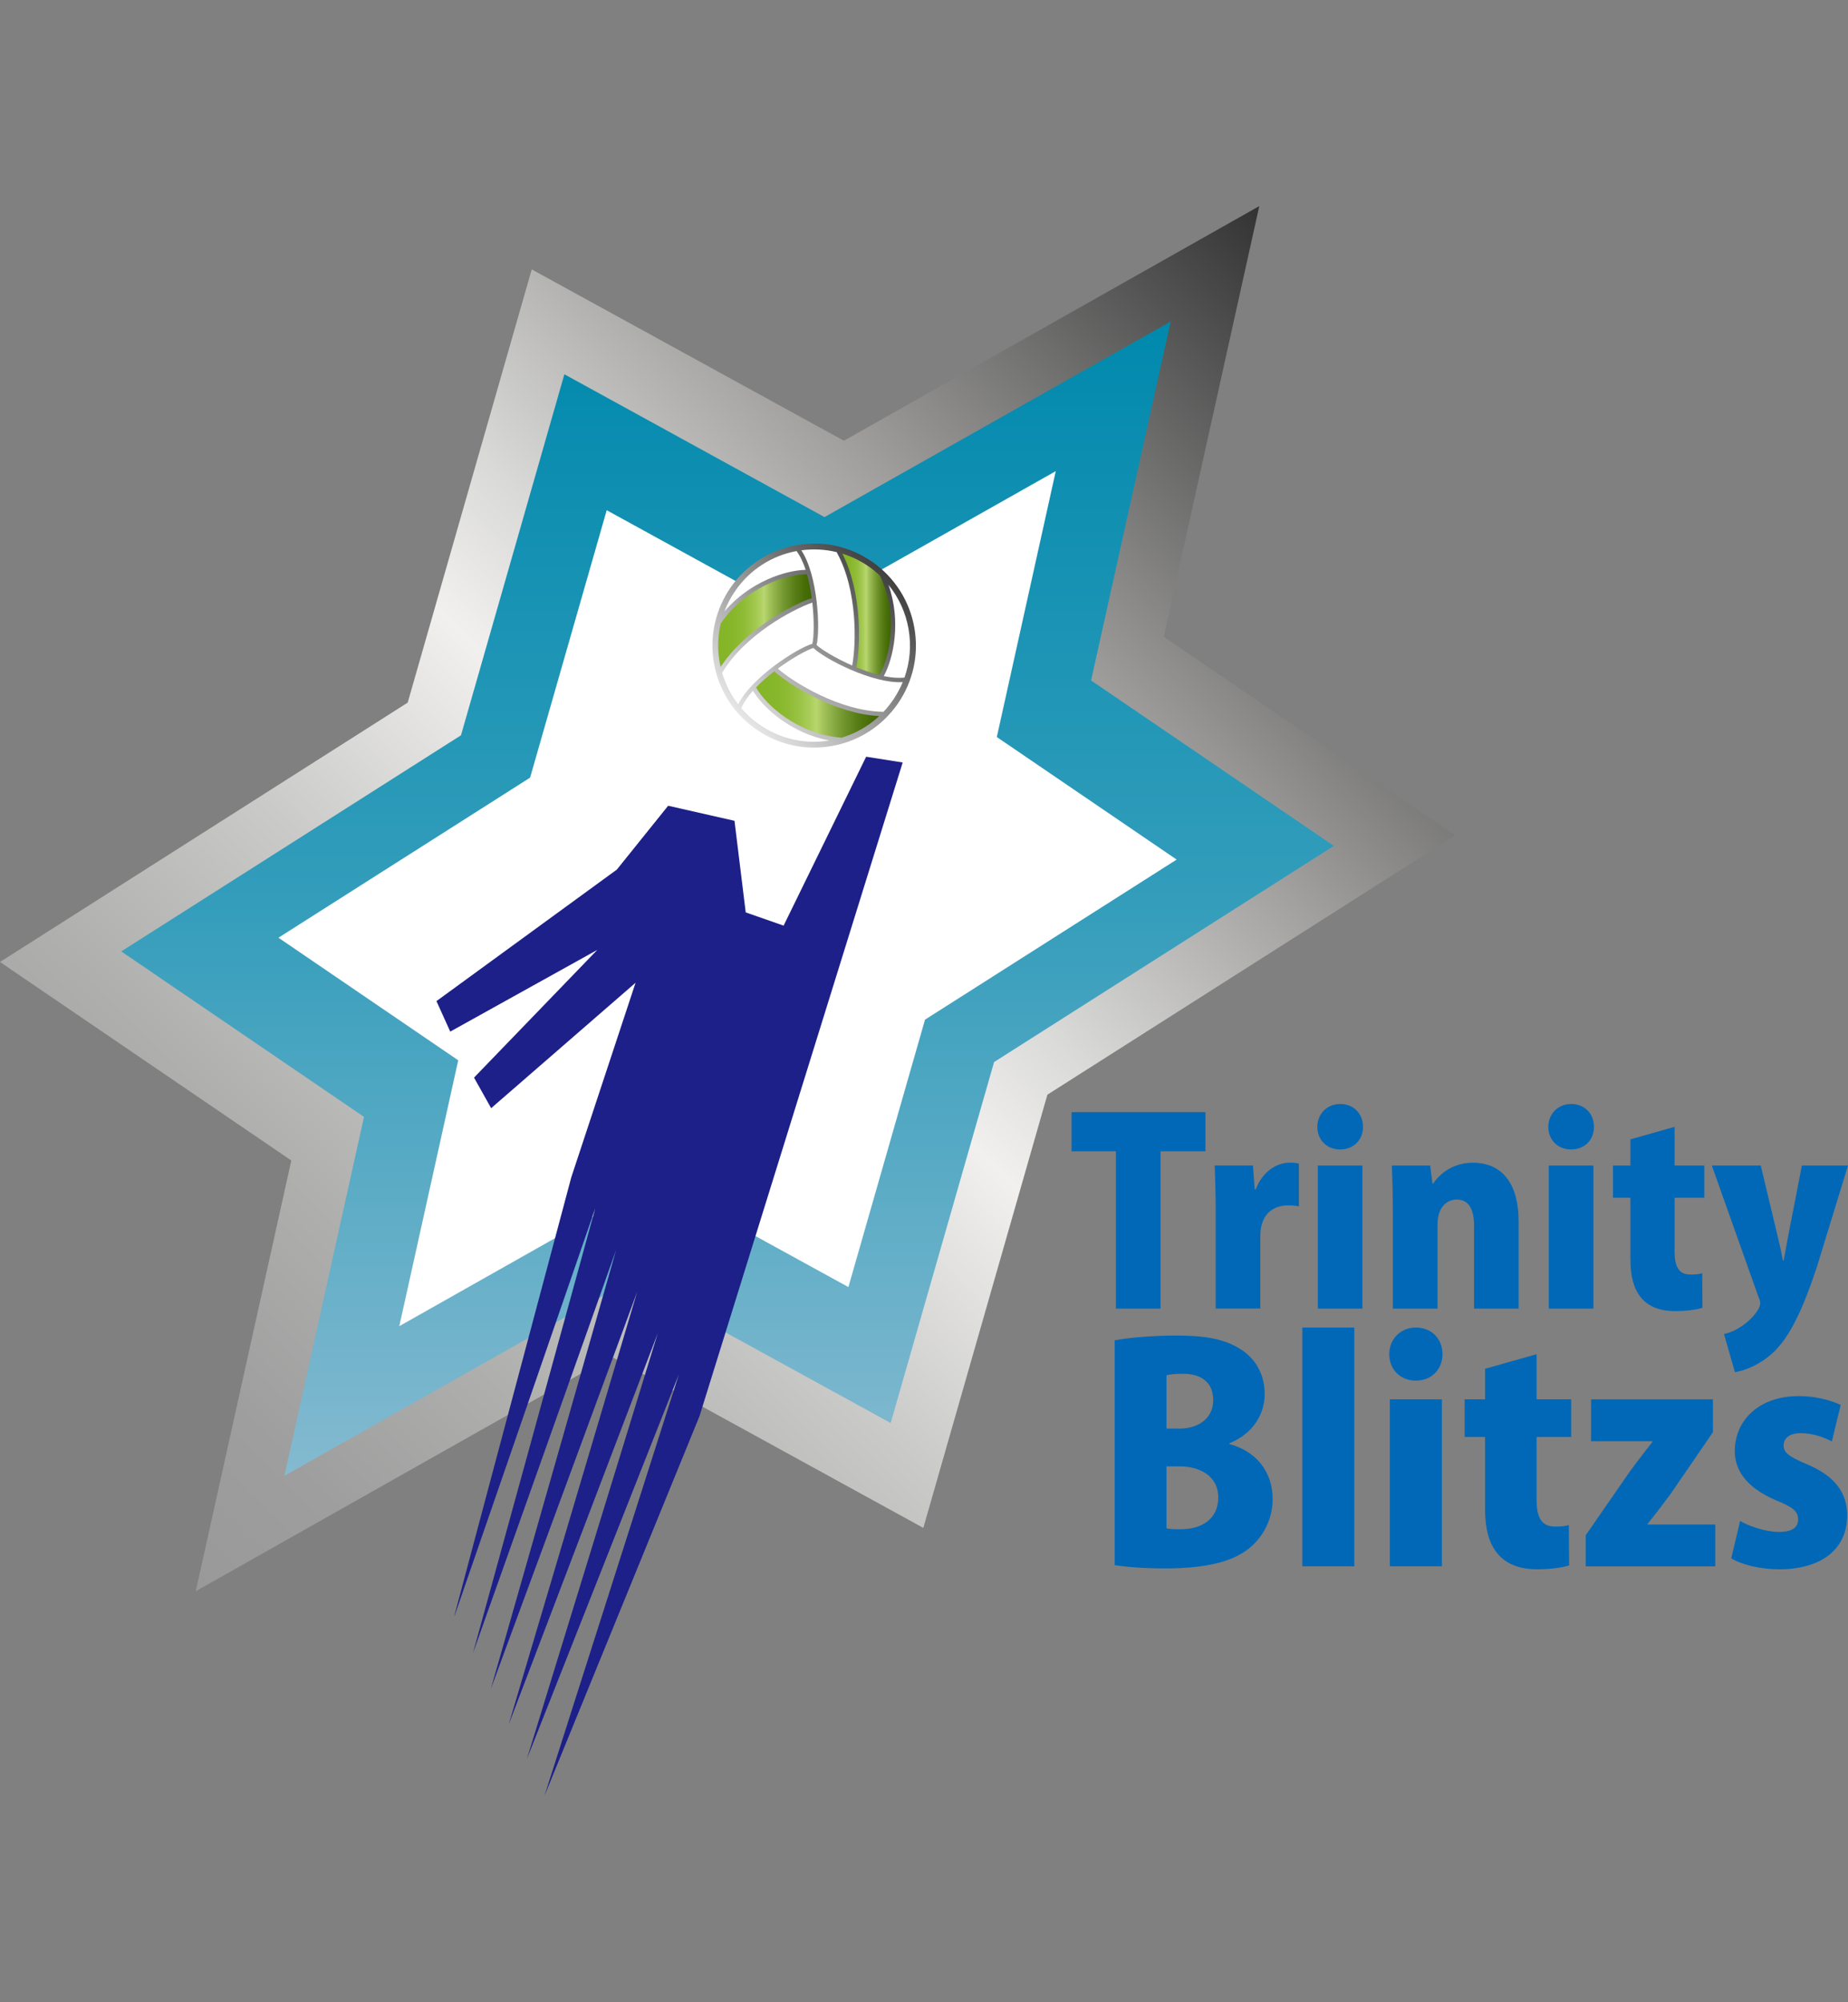
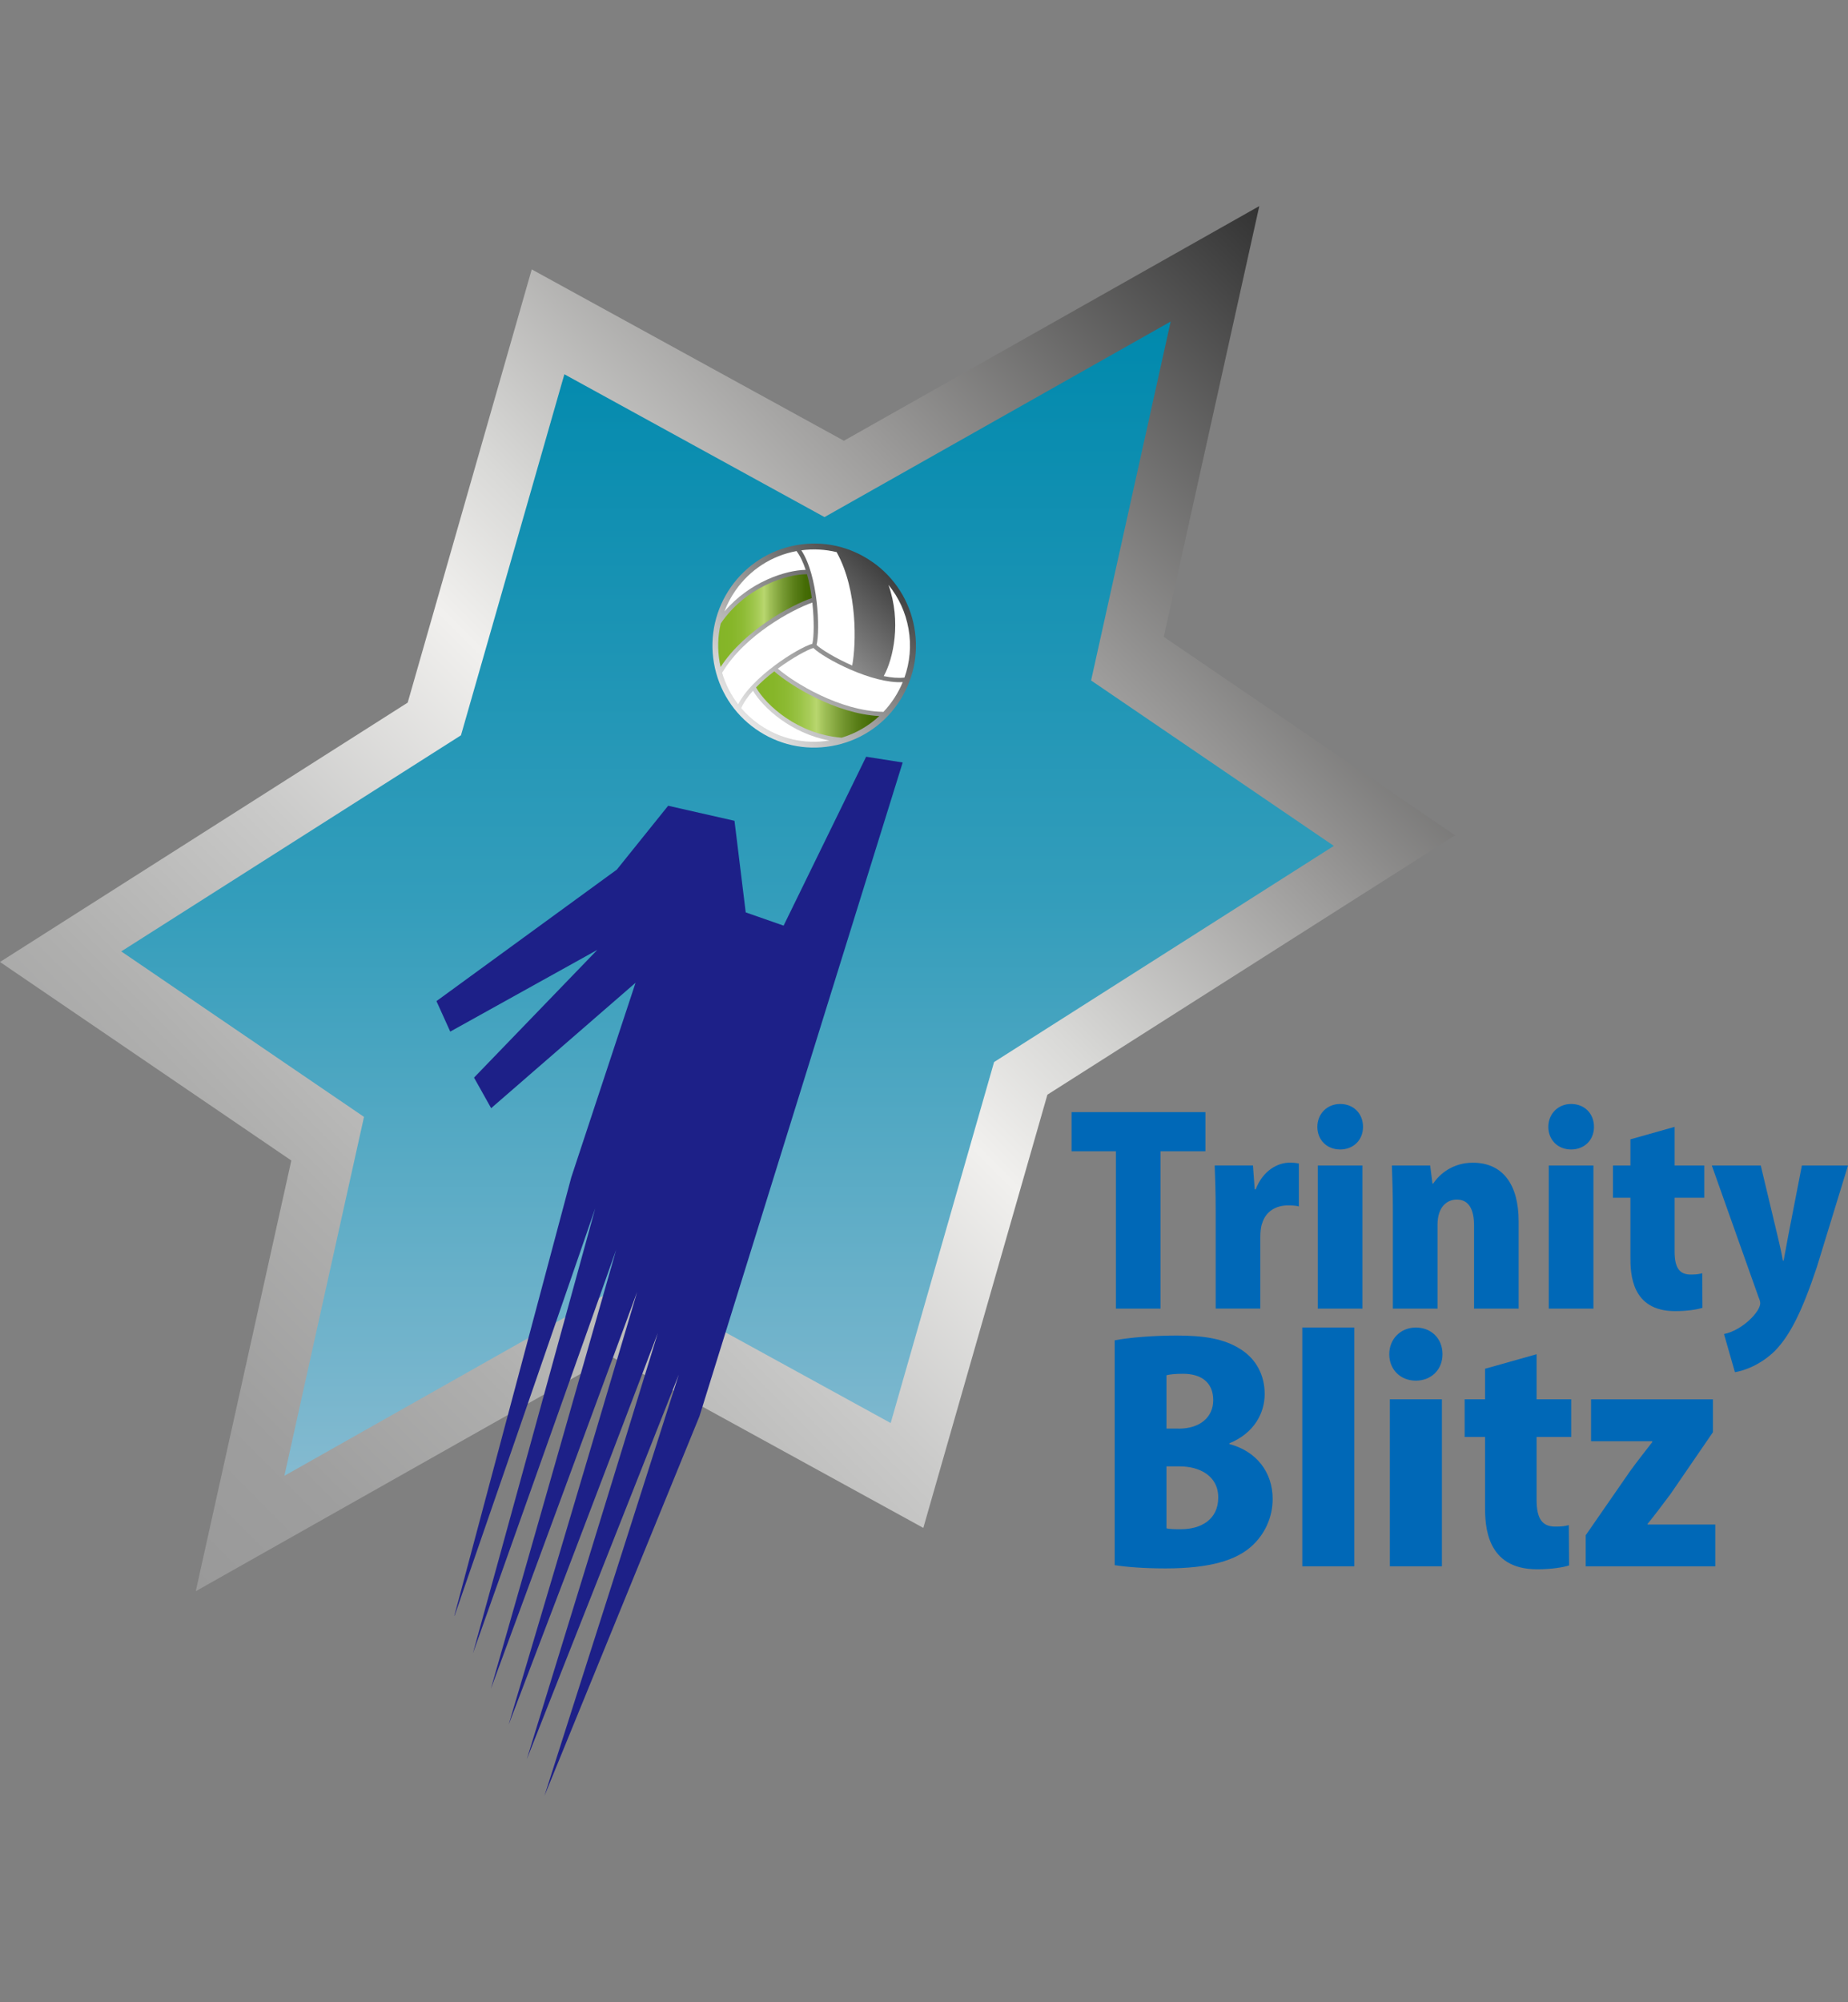
<svg xmlns="http://www.w3.org/2000/svg" width="314" height="340" viewBox="0 0 314 340" fill="none">
  <rect x="0" y="0" width="314" height="340" fill="#808080" stroke="none" />
  <g clip-path="url(#clip0_38_23093)">
    <path d="M90.349 45.752L143.394 74.85L213.97 35L197.741 108.154L247.241 141.862L177.968 185.91L156.884 259.483L103.847 230.385L33.263 270.235L49.499 197.089L0 163.373L69.273 119.325L90.349 45.752Z" fill="url(#paint0_linear_38_23093)" />
    <path d="M95.895 63.563L140.096 87.818L198.912 54.607L185.391 115.564L226.637 143.659L168.907 180.368L151.337 241.674L107.136 217.427L48.32 250.637L61.849 189.681L20.603 161.578L78.325 124.877L95.895 63.563Z" fill="url(#paint1_linear_38_23093)" />
-     <path d="M103.087 86.651L135.823 104.617L179.388 80.012L169.373 125.171L199.929 145.982L157.171 173.168L144.154 218.584L111.411 200.618L67.846 225.223L77.86 180.071L47.312 159.252L90.07 132.067L103.087 86.651Z" fill="white" />
    <path d="M148.242 95.451C144.464 92.793 139.88 91.774 135.334 92.583C125.948 94.239 119.664 103.241 121.316 112.648C122.115 117.203 124.644 121.176 128.422 123.827C132.2 126.478 136.792 127.504 141.338 126.695C145.884 125.895 149.848 123.36 152.501 119.574C155.146 115.781 156.162 111.186 155.363 106.631C154.564 102.075 152.035 98.103 148.258 95.451H148.242Z" fill="url(#paint2_linear_38_23093)" />
    <path d="M153.688 115.072C152.633 115.197 151.423 115.08 150.158 114.824C151.803 111.854 153.168 105.573 150.965 99.33C152.703 101.46 153.882 104.018 154.371 106.801C154.875 109.677 154.596 112.507 153.68 115.072H153.688Z" fill="white" />
-     <path d="M149.522 97.767C152.726 104.483 151.182 111.62 149.414 114.644C148.11 114.318 146.776 113.851 145.496 113.322C146.21 109.816 146.52 100.682 143.13 94.027C144.736 94.525 146.264 95.271 147.676 96.258C148.335 96.717 148.948 97.222 149.522 97.767Z" fill="url(#paint3_linear_38_23093)" />
    <path d="M142.99 125.28C135.59 124.705 130.183 119.8 128.461 116.744C129.392 115.78 130.462 114.847 131.556 114.016C134.224 116.379 141.951 121.214 149.398 121.611C147.613 123.275 145.441 124.549 142.99 125.288V125.28Z" fill="url(#paint4_linear_38_23093)" />
    <path d="M125.428 119.621C124.187 118.02 123.263 116.193 122.689 114.226C122.72 114.203 122.744 114.18 122.767 114.149C126.553 107.883 134.566 103.537 138.026 102.332C138.367 105.426 138.297 108.264 138.026 109.336C135.528 110.036 127.693 115.027 125.42 119.629L125.428 119.621Z" fill="white" />
    <path d="M136.156 93.46C138.196 93.181 140.229 93.297 142.176 93.771C142.176 93.81 142.191 93.849 142.215 93.88C145.737 100.302 145.488 109.421 144.798 113.028C141.951 111.776 139.531 110.291 138.747 109.537C139.391 107.018 138.995 97.736 136.156 93.46Z" fill="white" />
    <path d="M124.978 100.272C127.444 96.742 131.121 94.371 135.341 93.586C135.977 94.441 136.489 95.553 136.893 96.781C133.503 96.835 127.382 98.794 123.085 103.848C123.558 102.596 124.194 101.391 124.978 100.272Z" fill="white" />
    <path d="M122.465 105.885C126.661 99.736 133.612 97.489 137.118 97.52C137.483 98.81 137.754 100.202 137.933 101.578C134.551 102.713 126.499 107.004 122.441 113.278C122.379 113.013 122.325 112.749 122.279 112.477C121.891 110.254 121.961 108.023 122.465 105.885Z" fill="url(#paint5_linear_38_23093)" />
    <path d="M125.948 120.267C126.366 119.287 127.072 118.284 127.941 117.312C129.679 120.22 134.418 124.55 140.919 125.763C136.715 126.447 132.479 125.475 128.981 123.019C127.84 122.218 126.824 121.293 125.948 120.267Z" fill="white" />
    <path d="M150.104 120.911C150.104 120.911 150.042 120.896 150.003 120.888C142.688 120.74 134.93 115.959 132.161 113.557C134.659 111.707 137.157 110.354 138.204 110.043C140.05 111.862 148.265 116.161 153.385 115.842C152.609 117.724 151.492 119.442 150.096 120.911H150.104Z" fill="white" />
    <path d="M204.816 195.518H197.191V222.245H189.612V195.518H182.072V188.871H204.816V195.518Z" fill="#0068B7" />
    <path d="M220.695 204.887C220.175 204.755 219.617 204.716 218.841 204.716C216.902 204.716 215.094 205.626 214.45 207.779C214.233 208.339 214.148 209.202 214.148 210.065V222.239H206.561V205.789C206.561 202.594 206.476 200.129 206.391 197.929H212.891L213.194 201.987H213.364C214.575 198.792 217.111 197.455 219.097 197.455C219.834 197.455 220.214 197.502 220.695 197.587V204.887Z" fill="#0068B7" />
    <path d="M227.716 195.216C225.427 195.216 223.837 193.575 223.837 191.375C223.837 189.175 225.474 187.488 227.716 187.488C229.957 187.488 231.594 189.09 231.594 191.375C231.594 193.661 229.911 195.216 227.716 195.216ZM231.501 222.246H223.914V197.937H231.501V222.246Z" fill="#0068B7" />
    <path d="M258.039 222.247H250.46V208.129C250.46 205.579 249.684 203.721 247.528 203.721C245.93 203.721 244.254 204.887 244.254 207.997V222.247H236.667V205.711C236.667 202.819 236.582 200.23 236.497 197.937H243.005L243.393 201H243.525C244.603 199.36 246.884 197.463 250.243 197.463C255.324 197.463 258.039 201.132 258.039 207.437V222.247Z" fill="#0068B7" />
    <path d="M266.96 195.216C264.679 195.216 263.081 193.575 263.081 191.375C263.081 189.175 264.718 187.488 266.96 187.488C269.202 187.488 270.838 189.09 270.838 191.375C270.838 193.661 269.163 195.216 266.96 195.216ZM270.745 222.246H263.159V197.937H270.745V222.246Z" fill="#0068B7" />
    <path d="M277.037 193.49L284.538 191.375V197.936H289.58V203.417H284.538V212.567C284.538 215.412 285.446 216.454 287.253 216.454C288.114 216.454 288.587 216.407 289.231 216.236L289.27 222.106C288.324 222.409 286.64 222.665 284.616 222.665C277.161 222.665 277.029 216.275 277.029 213.515V203.417H274.058V197.936H277.029V193.49H277.037Z" fill="#0068B7" />
    <path d="M314 197.938L308.702 215.204C306.204 222.674 304.179 226.771 301.549 229.453C299.098 231.825 296.383 232.781 294.785 233.037L292.931 226.562C296.073 225.916 299.09 222.76 299.09 221.337C299.09 221.081 299.005 220.731 298.788 220.257L290.86 197.938H299.176L302.023 209.855C302.364 211.239 302.713 212.794 302.93 214.084H303.062C303.318 212.786 303.582 211.239 303.838 209.894L306.165 197.938H314.008H314Z" fill="#0068B7" />
    <path d="M208.904 245.249C213.481 246.454 216.242 250.03 216.242 254.57C216.242 257.64 214.939 260.563 212.62 262.631C209.959 265.002 205.53 266.363 198.044 266.363C194.274 266.363 191.357 266.114 189.402 265.811V227.625C191.714 227.174 195.833 226.816 199.905 226.816C204.529 226.816 207.996 227.322 210.867 229.187C213.38 230.797 214.885 233.471 214.885 236.744C214.885 240.017 213.077 243.391 208.904 245.109V245.264V245.249ZM200.262 242.629C203.978 242.629 206.142 240.615 206.142 237.793C206.142 234.668 203.978 233.308 201.015 233.308C199.657 233.308 198.804 233.409 198.199 233.556V242.621H200.262V242.629ZM198.199 259.561C198.85 259.708 199.603 259.708 200.658 259.708C204.025 259.708 206.996 258.099 206.996 254.321C206.996 250.543 203.676 249.035 200.464 249.035H198.199V259.568V259.561Z" fill="#0068B7" />
    <path d="M230.12 266.006H221.277V225.449H230.12V266.006Z" fill="#0068B7" />
    <path d="M240.577 234.475C237.916 234.475 236.054 232.563 236.054 229.989C236.054 227.416 237.963 225.457 240.577 225.457C243.191 225.457 245.099 227.323 245.099 229.989C245.099 232.656 243.137 234.475 240.577 234.475ZM244.999 266.006H236.155V237.647H244.999V266.006Z" fill="#0068B7" />
    <path d="M252.337 232.453L261.087 229.988V237.646H266.967V244.044H261.087V254.725C261.087 258.053 262.142 259.258 264.252 259.258C265.261 259.258 265.812 259.211 266.564 259.009L266.611 265.858C265.501 266.207 263.546 266.511 261.18 266.511C252.484 266.511 252.329 259.055 252.329 255.829V244.044H248.862V237.646H252.329V232.453H252.337Z" fill="#0068B7" />
    <path d="M291.046 237.646V243.236L283.855 253.715C282.498 255.527 281.14 257.346 279.938 258.807V258.908H291.45V266.014H269.434V260.728L276.974 249.844C278.285 248.033 279.589 246.416 280.744 244.907V244.76H270.342V237.654H291.054L291.046 237.646Z" fill="#0068B7" />
-     <path d="M311.254 244.8C310.044 244.147 308.034 243.393 306.025 243.393C304.016 243.393 303.062 244.248 303.062 245.507C303.062 246.666 303.915 247.373 307.034 248.679C311.96 250.747 313.821 253.662 313.868 257.293C313.868 263.139 309.446 266.513 302.309 266.513C299.144 266.513 295.972 265.759 294.164 264.647L295.669 258.303C297.073 259.158 299.99 260.169 302.255 260.169C304.52 260.169 305.521 259.415 305.521 258.055C305.521 256.694 304.714 255.987 301.852 254.828C296.422 252.558 294.762 249.386 294.762 246.463C294.762 241.123 298.982 237.096 305.622 237.096C308.539 237.096 311.052 237.803 312.759 238.604L311.254 244.8Z" fill="#0068B7" />
    <path d="M77.232 274.425L101.147 205.189L80.365 280.745V280.753L104.692 212.263L83.406 286.809L108.261 219.4L86.424 292.903L111.775 226.381L89.519 298.749L115.343 233.432L92.506 305L118.849 240.522L153.377 129.493L147.171 128.514L133.146 157.2L126.708 154.953L124.799 139.397L113.528 136.84L104.809 147.684L74.16 170.019L76.502 175.197L101.489 161.32L80.544 183.01L83.453 188.203L107.989 166.902L97.067 199.949L77.208 274.378L77.232 274.425Z" fill="#1D2088" />
  </g>
  <defs>
    <linearGradient id="paint0_linear_38_23093" x1="19.758" y1="256.7" x2="227.923" y2="48.983" gradientUnits="userSpaceOnUse">
      <stop stop-color="#999999" />
      <stop offset="0.09" stop-color="#9E9E9E" />
      <stop offset="0.21" stop-color="#AFAFAE" />
      <stop offset="0.35" stop-color="#CACAC9" />
      <stop offset="0.5" stop-color="#F1F0EE" />
      <stop offset="0.58" stop-color="#D9D9D7" />
      <stop offset="0.74" stop-color="#9E9D9C" />
      <stop offset="0.97" stop-color="#3F3F3F" />
      <stop offset="1" stop-color="#333333" />
    </linearGradient>
    <linearGradient id="paint1_linear_38_23093" x1="123.62" y1="250.637" x2="123.62" y2="54.607" gradientUnits="userSpaceOnUse">
      <stop stop-color="#84BAD0" />
      <stop offset="0.5" stop-color="#339DBB" />
      <stop offset="1" stop-color="#0089AD" />
    </linearGradient>
    <linearGradient id="paint2_linear_38_23093" x1="126.11" y1="121.891" x2="150.606" y2="97.448" gradientUnits="userSpaceOnUse">
      <stop stop-color="#E6E6E6" />
      <stop offset="1" stop-color="#404040" />
    </linearGradient>
    <linearGradient id="paint3_linear_38_23093" x1="143.13" y1="104.336" x2="151.384" y2="104.336" gradientUnits="userSpaceOnUse">
      <stop stop-color="#84B527" />
      <stop offset="0.14" stop-color="#86B629" />
      <stop offset="0.25" stop-color="#8DBA33" />
      <stop offset="0.34" stop-color="#98C243" />
      <stop offset="0.43" stop-color="#A8CC59" />
      <stop offset="0.49" stop-color="#B8D66E" />
      <stop offset="0.55" stop-color="#A1C159" />
      <stop offset="0.69" stop-color="#779A33" />
      <stop offset="0.82" stop-color="#587D17" />
      <stop offset="0.93" stop-color="#456C06" />
      <stop offset="1" stop-color="#3F6600" />
    </linearGradient>
    <linearGradient id="paint4_linear_38_23093" x1="128.461" y1="119.652" x2="149.398" y2="119.652" gradientUnits="userSpaceOnUse">
      <stop stop-color="#84B527" />
      <stop offset="0.14" stop-color="#86B629" />
      <stop offset="0.25" stop-color="#8DBA33" />
      <stop offset="0.34" stop-color="#98C243" />
      <stop offset="0.43" stop-color="#A8CC59" />
      <stop offset="0.49" stop-color="#B8D66E" />
      <stop offset="0.55" stop-color="#A1C159" />
      <stop offset="0.69" stop-color="#779A33" />
      <stop offset="0.82" stop-color="#587D17" />
      <stop offset="0.93" stop-color="#456C06" />
      <stop offset="1" stop-color="#3F6600" />
    </linearGradient>
    <linearGradient id="paint5_linear_38_23093" x1="122.03" y1="105.395" x2="137.933" y2="105.395" gradientUnits="userSpaceOnUse">
      <stop stop-color="#84B527" />
      <stop offset="0.14" stop-color="#86B629" />
      <stop offset="0.25" stop-color="#8DBA33" />
      <stop offset="0.34" stop-color="#98C243" />
      <stop offset="0.43" stop-color="#A8CC59" />
      <stop offset="0.49" stop-color="#B8D66E" />
      <stop offset="0.55" stop-color="#A1C159" />
      <stop offset="0.69" stop-color="#779A33" />
      <stop offset="0.82" stop-color="#587D17" />
      <stop offset="0.93" stop-color="#456C06" />
      <stop offset="1" stop-color="#3F6600" />
    </linearGradient>
    <clipPath id="clip0_38_23093">
      <rect width="314" height="270" fill="white" transform="translate(0 35)" />
    </clipPath>
  </defs>
</svg>